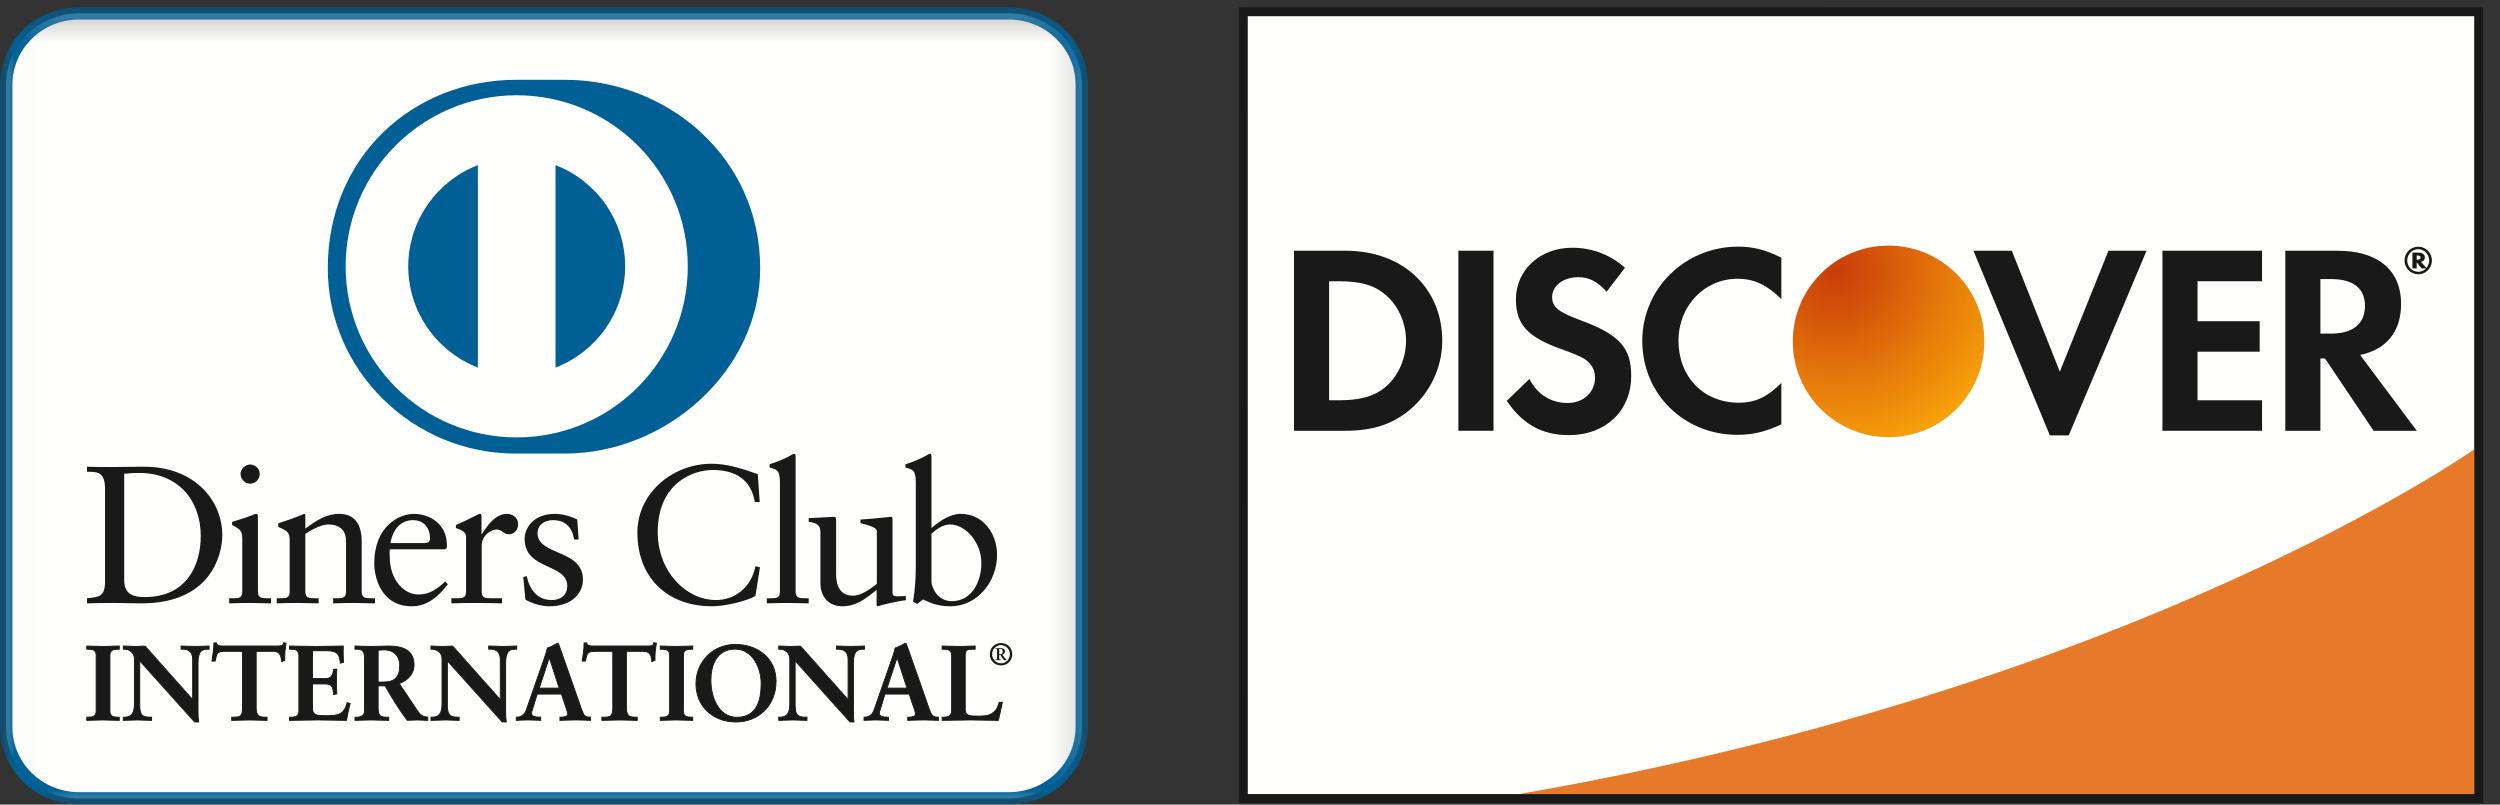
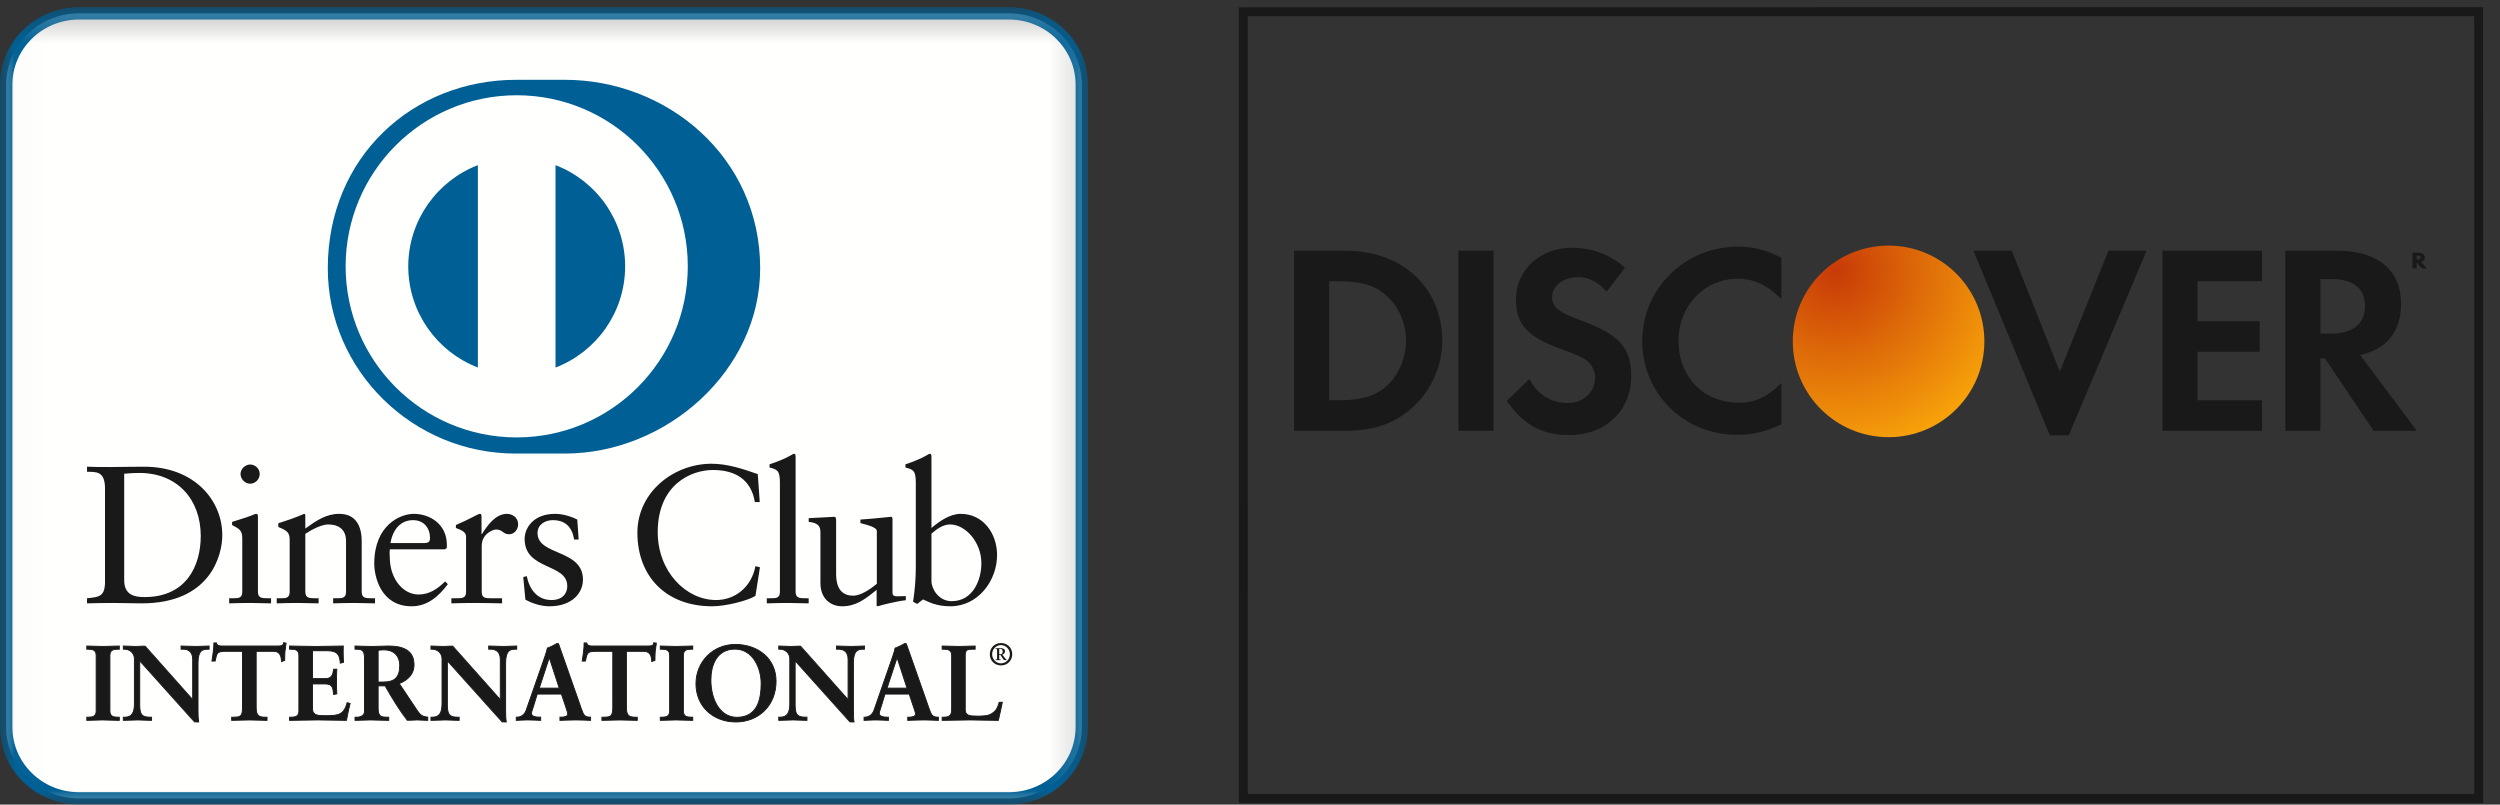
<svg xmlns="http://www.w3.org/2000/svg" xmlns:xlink="http://www.w3.org/1999/xlink" width="87" height="28" viewBox="0 0 87 28">
  <rect x="0" y="0" width="87" height="28" fill="#333333" stroke="none" />
  <defs>
    <polygon id="diners_discover-a" points=".017 .249 37.861 .249 37.861 28 .017 28" />
    <path id="diners_discover-c" d="M6.914,3.594 C6.914,5.435 5.421,6.927 3.58,6.927 C1.739,6.927 0.247,5.435 0.247,3.594 C0.247,1.753 1.739,0.26 3.58,0.26 C5.421,0.26 6.914,1.753 6.914,3.594" />
    <radialGradient id="diners_discover-f" cx="22.177%" cy="12.995%" r="94.206%" fx="22.177%" fy="12.995%" gradientTransform="scale(1 1) rotate(53.991 .222 .13)">
      <stop offset="0%" stop-color="#C93A07" stop-opacity=".993" />
      <stop offset="100%" stop-color="#F6A00A" />
    </radialGradient>
    <path id="diners_discover-e" d="M6.913,3.595 C6.913,5.436 5.421,6.928 3.58,6.928 C1.738,6.928 0.246,5.436 0.246,3.595 C0.246,1.753 1.738,0.261 3.58,0.261 C5.421,0.261 6.913,1.753 6.913,3.595" />
  </defs>
  <g fill="none" fill-rule="evenodd">
    <mask id="diners_discover-b" fill="#fff">
      <use xlink:href="#diners_discover-a" />
    </mask>
    <path fill="#FFFFFE" d="M37.646,25.305 C37.646,26.675 36.51,27.785 35.109,27.785 L2.752,27.785 C1.351,27.785 0.215,26.675 0.215,25.305 L0.215,2.945 C0.215,1.575 1.351,0.465 2.752,0.465 L35.109,0.465 C36.51,0.465 37.646,1.575 37.646,2.945 L37.646,25.305" mask="url(#diners_discover-b)" />
    <path fill="#006095" d="M2.752,28 C1.236,27.997 0.001,26.797 0,25.305 L0,2.945 C0.001,1.452 1.236,0.252 2.752,0.249 L35.108,0.249 C36.625,0.252 37.86,1.452 37.861,2.945 L37.861,25.305 C37.86,26.797 36.625,27.997 35.108,28 L2.752,28 Z M0.43,2.945 L0.43,25.305 C0.433,26.552 1.466,27.569 2.752,27.569 L35.108,27.569 C36.395,27.569 37.429,26.552 37.431,25.305 L37.431,2.945 C37.429,1.697 36.395,0.68 35.108,0.68 L2.752,0.68 C1.466,0.68 0.433,1.697 0.43,2.945 Z" mask="url(#diners_discover-b)" />
    <path fill="#1A1919" d="M3.654 16.997C3.654 16.384 3.334 16.424 3.028 16.418L3.028 16.241C3.293 16.253 3.566 16.253 3.832 16.253 4.118 16.253 4.506 16.241 5.011 16.241 6.775 16.241 7.736 17.419 7.736 18.625 7.736 19.3 7.341 20.997 4.929 20.997 4.582 20.997 4.261 20.983 3.941 20.983 3.635 20.983 3.334 20.989 3.028 20.997L3.028 20.819C3.436 20.778 3.635 20.765 3.654 20.301L3.654 16.997zM4.322 20.192C4.322 20.717 4.697 20.778 5.031 20.778 6.503 20.778 6.986 19.667 6.986 18.652 6.986 17.378 6.169 16.459 4.854 16.459 4.574 16.459 4.445 16.479 4.322 16.486L4.322 20.192zM7.975 20.819L8.104 20.819C8.295 20.819 8.431 20.819 8.431 20.594L8.431 18.747C8.431 18.448 8.329 18.407 8.077 18.271L8.077 18.162C8.397 18.066 8.779 17.937 8.806 17.917 8.854 17.89 8.894 17.882 8.929 17.882 8.962 17.882 8.976 17.923 8.976 17.978L8.976 20.594C8.976 20.819 9.126 20.819 9.317 20.819L9.433 20.819 9.433 20.997C9.201 20.997 8.962 20.983 8.717 20.983 8.472 20.983 8.227 20.989 7.975 20.997L7.975 20.819zM8.704 16.833C8.526 16.833 8.37 16.67 8.37 16.493 8.37 16.322 8.534 16.165 8.704 16.165 8.881 16.165 9.038 16.309 9.038 16.493 9.038 16.677 8.887 16.833 8.704 16.833zM10.08 18.789C10.08 18.537 10.005 18.469 9.685 18.339L9.685 18.21C9.978 18.115 10.257 18.025 10.584 17.882 10.605 17.882 10.625 17.896 10.625 17.95L10.625 18.393C11.013 18.115 11.347 17.882 11.805 17.882 12.383 17.882 12.587 18.305 12.587 18.836L12.587 20.594C12.587 20.819 12.737 20.819 12.928 20.819L13.051 20.819 13.051 20.997C12.812 20.997 12.574 20.983 12.329 20.983 12.083 20.983 11.838 20.989 11.593 20.997L11.593 20.819 11.715 20.819C11.906 20.819 12.042 20.819 12.042 20.594L12.042 18.83C12.042 18.441 11.805 18.251 11.416 18.251 11.197 18.251 10.85 18.427 10.625 18.578L10.625 20.594C10.625 20.819 10.775 20.819 10.966 20.819L11.088 20.819 11.088 20.997C10.85 20.997 10.611 20.983 10.366 20.983 10.121 20.983 9.875 20.989 9.63 20.997L9.63 20.819 9.753 20.819C9.944 20.819 10.08 20.819 10.08 20.594L10.08 18.789M13.569 19.116C13.555 19.177 13.555 19.279 13.569 19.511 13.609 20.158 14.025 20.689 14.57 20.689 14.945 20.689 15.239 20.485 15.49 20.233L15.585 20.329C15.272 20.744 14.883 21.099 14.325 21.099 13.242 21.099 13.024 20.049 13.024 19.613 13.024 18.278 13.923 17.882 14.399 17.882 14.952 17.882 15.545 18.23 15.551 18.952 15.551 18.994 15.551 19.034 15.545 19.075L15.483 19.116 13.569 19.116zM14.775 18.898C14.945 18.898 14.965 18.809 14.965 18.727 14.965 18.38 14.754 18.101 14.373 18.101 13.957 18.101 13.671 18.407 13.589 18.898L14.775 18.898zM15.708 20.819L15.892 20.819C16.083 20.819 16.219 20.819 16.219 20.594L16.219 18.679C16.219 18.469 15.967 18.427 15.865 18.373L15.865 18.271C16.362 18.059 16.635 17.882 16.697 17.882 16.737 17.882 16.757 17.903 16.757 17.971L16.757 18.585 16.772 18.585C16.941 18.319 17.228 17.882 17.643 17.882 17.814 17.882 18.031 17.998 18.031 18.243 18.031 18.427 17.903 18.592 17.712 18.592 17.5 18.592 17.5 18.427 17.261 18.427 17.146 18.427 16.764 18.585 16.764 18.994L16.764 20.594C16.764 20.819 16.9 20.819 17.091 20.819L17.472 20.819 17.472 20.997C17.098 20.989 16.813 20.983 16.519 20.983 16.24 20.983 15.953 20.989 15.708 20.997L15.708 20.819M18.331 20.049C18.42 20.499 18.692 20.881 19.19 20.881 19.592 20.881 19.741 20.635 19.741 20.397 19.741 19.592 18.257 19.852 18.257 18.755 18.257 18.373 18.563 17.882 19.313 17.882 19.531 17.882 19.823 17.944 20.089 18.081L20.137 18.775 19.98 18.775C19.912 18.346 19.674 18.101 19.237 18.101 18.965 18.101 18.706 18.257 18.706 18.55 18.706 19.348 20.287 19.102 20.287 20.172 20.287 20.621 19.926 21.099 19.115 21.099 18.842 21.099 18.522 21.003 18.284 20.867L18.209 20.083 18.331 20.049M26.439 17.473L26.269 17.473C26.139 16.677 25.574 16.356 24.811 16.356 24.027 16.356 22.889 16.881 22.889 18.516 22.889 19.893 23.871 20.881 24.92 20.881 25.594 20.881 26.154 20.417 26.29 19.701L26.446 19.742 26.29 20.737C26.004 20.914 25.233 21.099 24.783 21.099 23.189 21.099 22.181 20.07 22.181 18.537 22.181 17.14 23.428 16.138 24.763 16.138 25.315 16.138 25.847 16.316 26.371 16.499L26.439 17.473M26.685 20.819L26.814 20.819C27.005 20.819 27.141 20.819 27.141 20.594L27.141 16.799C27.141 16.356 27.039 16.343 26.78 16.268L26.78 16.159C27.053 16.07 27.339 15.948 27.482 15.866 27.556 15.825 27.611 15.79 27.631 15.79 27.673 15.79 27.687 15.832 27.687 15.887L27.687 20.594C27.687 20.819 27.837 20.819 28.027 20.819L28.142 20.819 28.142 20.997C27.911 20.997 27.673 20.983 27.428 20.983 27.183 20.983 26.937 20.989 26.685 20.997L26.685 20.819M31.059 20.621C31.059 20.744 31.134 20.751 31.25 20.751 31.332 20.751 31.434 20.744 31.523 20.744L31.523 20.888C31.23 20.915 30.671 21.058 30.541 21.099L30.507 21.078 30.507 20.526C30.099 20.86 29.785 21.099 29.301 21.099 28.933 21.099 28.551 20.86 28.551 20.288L28.551 18.544C28.551 18.366 28.524 18.196 28.143 18.162L28.143 18.032C28.389 18.026 28.933 17.985 29.022 17.985 29.097 17.985 29.097 18.032 29.097 18.183L29.097 19.94C29.097 20.145 29.097 20.73 29.69 20.73 29.921 20.73 30.228 20.553 30.514 20.315L30.514 18.482C30.514 18.346 30.187 18.271 29.942 18.203L29.942 18.081C30.555 18.039 30.937 17.985 31.005 17.985 31.059 17.985 31.059 18.032 31.059 18.107L31.059 20.621M32.415 18.373C32.688 18.142 33.056 17.882 33.43 17.882 34.221 17.882 34.698 18.571 34.698 19.314 34.698 20.206 34.043 21.099 33.069 21.099 32.565 21.099 32.299 20.935 32.122 20.86L31.918 21.017 31.775 20.942C31.836 20.54 31.87 20.145 31.87 19.729L31.87 16.799C31.87 16.356 31.768 16.343 31.509 16.268L31.509 16.159C31.782 16.07 32.068 15.948 32.211 15.866 32.286 15.825 32.34 15.79 32.361 15.79 32.401 15.79 32.415 15.832 32.415 15.887L32.415 18.373zM32.415 20.226C32.415 20.485 32.661 20.921 33.117 20.921 33.846 20.921 34.152 20.206 34.152 19.599 34.152 18.864 33.594 18.251 33.063 18.251 32.81 18.251 32.599 18.414 32.415 18.571L32.415 20.226zM3.02 24.958L3.073 24.958C3.206 24.958 3.347 24.94 3.347 24.747L3.347 22.805C3.347 22.611 3.206 22.593 3.073 22.593L3.02 22.593 3.02 22.482C3.165 22.482 3.387 22.497 3.57 22.497 3.755 22.497 3.977 22.482 4.151 22.482L4.151 22.593 4.099 22.593C3.966 22.593 3.825 22.611 3.825 22.805L3.825 24.747C3.825 24.94 3.966 24.958 4.099 24.958L4.151 24.958 4.151 25.069C3.973 25.069 3.751 25.055 3.566 25.055 3.384 25.055 3.165 25.069 3.02 25.069L3.02 24.958" />
    <path fill="#1A1919" d="M4.151 25.085C3.972 25.085 3.75 25.07 3.565 25.07 3.384 25.07 3.166 25.085 3.02 25.085L3.004 25.085 3.004 24.942 3.072 24.942C3.207 24.939 3.329 24.928 3.33 24.747L3.33 22.805C3.329 22.623 3.207 22.611 3.072 22.609L3.004 22.609 3.004 22.465 3.02 22.465C3.166 22.465 3.388 22.48 3.57 22.48 3.754 22.48 3.976 22.465 4.151 22.465L4.168 22.465 4.168 22.609 4.1 22.609C3.965 22.611 3.842 22.623 3.841 22.805L3.841 24.747C3.842 24.928 3.965 24.939 4.1 24.942L4.168 24.942 4.168 25.085 4.151 25.085zM4.135 25.054L4.135 24.975 4.1 24.975C3.967 24.975 3.809 24.951 3.809 24.747L3.809 22.805C3.809 22.6 3.967 22.577 4.1 22.577L4.135 22.577 4.135 22.497C3.964 22.498 3.749 22.513 3.57 22.513 3.393 22.513 3.18 22.499 3.037 22.497L3.037 22.577 3.072 22.577C3.204 22.577 3.362 22.6 3.362 22.805L3.362 24.747C3.362 24.951 3.204 24.975 3.072 24.975L3.037 24.975 3.037 25.054C3.18 25.053 3.39 25.039 3.565 25.039 3.746 25.039 3.96 25.053 4.135 25.054zM6.698 24.339L6.706 24.331 6.706 22.941C6.706 22.637 6.494 22.593 6.383 22.593L6.301 22.593 6.301 22.482C6.476 22.482 6.646 22.497 6.82 22.497 6.972 22.497 7.125 22.482 7.276 22.482L7.276 22.593 7.221 22.593C7.065 22.593 6.891 22.622 6.891 23.064L6.891 24.75C6.891 24.88 6.895 25.01 6.913 25.125L6.772 25.125 4.863 22.997 4.863 24.525C4.863 24.847 4.925 24.958 5.211 24.958L5.274 24.958 5.274 25.069C5.115 25.069 4.955 25.055 4.796 25.055 4.63 25.055 4.459 25.069 4.292 25.069L4.292 24.958 4.344 24.958C4.6 24.958 4.677 24.784 4.677 24.488L4.677 22.926C4.677 22.719 4.506 22.593 4.34 22.593L4.292 22.593 4.292 22.482C4.433 22.482 4.577 22.497 4.718 22.497 4.829 22.497 4.937 22.482 5.048 22.482L6.698 24.339" />
    <path fill="#1A1919" d="M6.913 25.141L6.76 25.136 4.879 23.039 4.879 24.525C4.883 24.847 4.932 24.938 5.211 24.942L5.291 24.942 5.291 25.085 5.274 25.085C5.114 25.085 4.954 25.07 4.796 25.07 4.63 25.07 4.459 25.085 4.291 25.085L4.275 25.085 4.275 24.942 4.344 24.942C4.589 24.941 4.659 24.783 4.661 24.488L4.661 22.926C4.661 22.729 4.499 22.609 4.34 22.609L4.275 22.609 4.275 22.465 4.291 22.465C4.433 22.465 4.578 22.48 4.717 22.48 4.828 22.48 4.935 22.465 5.06 22.471L6.689 24.305 6.689 22.941C6.688 22.647 6.491 22.611 6.383 22.609L6.285 22.609 6.285 22.465 6.301 22.465C6.476 22.465 6.647 22.48 6.82 22.48 6.971 22.48 7.123 22.465 7.276 22.465L7.293 22.465 7.293 22.609 7.221 22.609C7.068 22.613 6.911 22.627 6.907 23.064L6.907 24.75C6.907 24.88 6.911 25.009 6.929 25.122L6.932 25.141 6.913 25.141zM6.772 25.108L6.895 25.108C6.878 24.997 6.875 24.874 6.875 24.75L6.875 23.064C6.875 22.619 7.061 22.577 7.221 22.576L7.26 22.576 7.26 22.497C7.114 22.499 6.968 22.512 6.82 22.512 6.651 22.512 6.485 22.499 6.318 22.497L6.317 22.576 6.383 22.576C6.497 22.577 6.722 22.627 6.722 22.941L6.717 24.343 6.709 24.35 6.697 24.362 5.048 22.497C4.938 22.497 4.831 22.512 4.717 22.512 4.582 22.512 4.442 22.499 4.308 22.497L4.307 22.576 4.34 22.576C4.514 22.577 4.693 22.709 4.693 22.926L4.693 24.488C4.693 24.785 4.611 24.974 4.344 24.975L4.308 24.974 4.308 25.054C4.469 25.053 4.634 25.039 4.796 25.039 4.951 25.039 5.105 25.053 5.258 25.054L5.258 24.975 5.211 24.975C4.919 24.974 4.847 24.847 4.847 24.525L4.847 22.955 6.772 25.108zM6.698 24.339L6.71 24.328 6.698 24.339zM6.689 24.331L6.689 24.33 6.687 24.328 6.689 24.331zM7.832 22.667C7.553 22.667 7.543 22.734 7.487 23.004L7.376 23.004C7.391 22.901 7.409 22.797 7.421 22.689 7.435 22.585 7.443 22.482 7.443 22.374L7.531 22.374C7.561 22.485 7.654 22.482 7.755 22.482L9.667 22.482C9.767 22.482 9.86 22.478 9.868 22.366L9.956 22.382C9.942 22.482 9.927 22.582 9.916 22.682 9.909 22.782 9.909 22.882 9.909 22.982L9.797 23.023C9.789 22.886 9.771 22.667 9.523 22.667L8.915 22.667 8.915 24.639C8.915 24.925 9.045 24.958 9.222 24.958L9.293 24.958 9.293 25.069C9.148 25.069 8.889 25.055 8.689 25.055 8.466 25.055 8.206 25.069 8.062 25.069L8.062 24.958 8.132 24.958C8.337 24.958 8.44 24.94 8.44 24.647L8.44 22.667 7.832 22.667" />
    <path fill="#1A1919" d="M9.293 25.085C9.147 25.085 8.888 25.071 8.689 25.071 8.466 25.071 8.207 25.085 8.062 25.085L8.046 25.085 8.046 24.942 8.132 24.942C8.337 24.937 8.419 24.935 8.423 24.647L8.423 22.683 7.832 22.683 7.832 22.651 8.456 22.651 8.456 24.647C8.456 24.945 8.336 24.975 8.132 24.975L8.077 24.975 8.077 25.053C8.224 25.053 8.474 25.039 8.689 25.039 8.882 25.039 9.129 25.053 9.276 25.053L9.276 24.975 9.222 24.975C9.043 24.975 8.899 24.931 8.899 24.639L8.899 22.651 9.523 22.651C9.771 22.651 9.804 22.863 9.812 23.001L9.892 22.971C9.892 22.874 9.893 22.777 9.899 22.68 9.91 22.584 9.924 22.49 9.938 22.395L9.881 22.385C9.864 22.493 9.76 22.499 9.667 22.498L7.735 22.498C7.648 22.498 7.553 22.494 7.52 22.39L7.458 22.39C7.458 22.493 7.451 22.592 7.437 22.691 7.426 22.793 7.409 22.891 7.395 22.989L7.474 22.989C7.523 22.73 7.555 22.647 7.832 22.651L7.832 22.683C7.557 22.688 7.563 22.734 7.503 23.008L7.5 23.021 7.357 23.021 7.359 23.001C7.375 22.898 7.393 22.794 7.404 22.686 7.419 22.583 7.427 22.481 7.427 22.374L7.427 22.358 7.544 22.358 7.547 22.369C7.572 22.463 7.641 22.464 7.735 22.465L9.667 22.465C9.77 22.464 9.845 22.462 9.851 22.365L9.853 22.348 9.87 22.351 9.975 22.368 9.972 22.384C9.957 22.484 9.943 22.583 9.931 22.683 9.925 22.782 9.925 22.882 9.925 22.982L9.925 22.993 9.914 22.997 9.783 23.045 9.782 23.024C9.771 22.885 9.757 22.683 9.523 22.683L8.931 22.683 8.931 24.639C8.935 24.919 9.046 24.938 9.222 24.942L9.309 24.942 9.309 25.085 9.293 25.085M10.075 24.958L10.127 24.958C10.26 24.958 10.401 24.94 10.401 24.747L10.401 22.805C10.401 22.611 10.26 22.593 10.127 22.593L10.075 22.593 10.075 22.482C10.3 22.482 10.687 22.497 10.997 22.497 11.309 22.497 11.694 22.482 11.946 22.482 11.94 22.641 11.943 22.886 11.954 23.049L11.843 23.079C11.825 22.837 11.78 22.645 11.391 22.645L10.876 22.645 10.876 23.616 11.317 23.616C11.539 23.616 11.587 23.49 11.609 23.29L11.721 23.29C11.713 23.435 11.709 23.579 11.709 23.724 11.709 23.865 11.713 24.006 11.721 24.146L11.609 24.168C11.587 23.946 11.576 23.802 11.32 23.802L10.876 23.802 10.876 24.665C10.876 24.906 11.09 24.906 11.328 24.906 11.773 24.906 11.969 24.877 12.081 24.455L12.184 24.48C12.136 24.677 12.091 24.873 12.058 25.069 11.821 25.069 11.394 25.055 11.061 25.055 10.727 25.055 10.286 25.069 10.075 25.069L10.075 24.958" />
    <path fill="#1A1919" d="M12.058 25.085C11.82 25.085 11.393 25.07 11.061 25.07 10.727 25.07 10.286 25.085 10.074 25.085L10.059 25.085 10.059 24.942 10.127 24.942C10.261 24.94 10.383 24.928 10.385 24.747L10.385 22.805C10.383 22.623 10.261 22.611 10.127 22.609L10.059 22.609 10.059 22.465 10.074 22.465C10.301 22.465 10.687 22.48 10.997 22.48 11.309 22.48 11.694 22.465 11.946 22.465L11.963 22.465 11.962 22.483C11.96 22.538 11.958 22.604 11.958 22.674 11.958 22.802 11.962 22.942 11.97 23.048L11.97 23.061 11.958 23.065 11.827 23.099 11.827 23.08C11.805 22.839 11.773 22.664 11.391 22.661L10.891 22.661 10.891 23.6 11.316 23.6C11.53 23.597 11.568 23.488 11.594 23.288L11.595 23.273 11.737 23.273 11.737 23.29C11.729 23.435 11.725 23.579 11.725 23.724 11.725 23.864 11.729 24.005 11.737 24.145L11.737 24.159 11.723 24.162 11.595 24.188 11.594 24.17C11.568 23.944 11.566 23.82 11.32 23.817L10.891 23.817 10.891 24.665C10.892 24.89 11.086 24.889 11.328 24.89 11.774 24.888 11.953 24.866 12.065 24.45L12.068 24.435 12.084 24.437 12.203 24.469 12.199 24.484C12.151 24.68 12.107 24.876 12.073 25.072L12.071 25.085 12.058 25.085zM12.044 25.053C12.077 24.866 12.119 24.679 12.164 24.492L12.091 24.473C11.98 24.889 11.765 24.925 11.328 24.923 11.094 24.923 10.861 24.923 10.859 24.665L10.859 23.785 11.32 23.785C11.579 23.783 11.605 23.939 11.624 24.15L11.704 24.133C11.697 23.997 11.693 23.859 11.693 23.724 11.693 23.585 11.697 23.446 11.704 23.306L11.624 23.306C11.603 23.499 11.542 23.634 11.316 23.632L10.859 23.632 10.859 22.628 11.391 22.628C11.776 22.625 11.84 22.825 11.857 23.058L11.937 23.036C11.931 22.932 11.926 22.797 11.926 22.674 11.926 22.61 11.928 22.55 11.93 22.497 11.678 22.499 11.302 22.512 10.997 22.512 10.693 22.512 10.318 22.499 10.091 22.497L10.091 22.576 10.127 22.576C10.259 22.577 10.416 22.6 10.417 22.805L10.417 24.747C10.416 24.951 10.259 24.974 10.127 24.975L10.091 24.975 10.091 25.053C10.307 25.053 10.735 25.039 11.061 25.039 11.388 25.039 11.805 25.053 12.044 25.053zM12.685 22.874C12.685 22.604 12.536 22.593 12.421 22.593L12.354 22.593 12.354 22.482C12.473 22.482 12.703 22.497 12.929 22.497 13.151 22.497 13.329 22.482 13.526 22.482 13.992 22.482 14.408 22.607 14.408 23.134 14.408 23.468 14.186 23.671 13.893 23.787L14.527 24.735C14.631 24.892 14.704 24.937 14.886 24.958L14.886 25.069C14.764 25.069 14.645 25.055 14.523 25.055 14.408 25.055 14.289 25.069 14.175 25.069 13.889 24.695 13.644 24.295 13.403 23.868L13.159 23.868 13.159 24.662C13.159 24.947 13.292 24.958 13.462 24.958L13.529 24.958 13.529 25.069C13.317 25.069 13.103 25.055 12.892 25.055 12.714 25.055 12.539 25.069 12.354 25.069L12.354 24.958 12.421 24.958C12.559 24.958 12.685 24.895 12.685 24.758L12.685 22.874zM13.159 23.734L13.34 23.734C13.711 23.734 13.911 23.593 13.911 23.156 13.911 22.826 13.7 22.615 13.369 22.615 13.258 22.615 13.211 22.627 13.159 22.63L13.159 23.734z" />
    <path fill="#1A1919" d="M14.886 25.085C14.762 25.085 14.644 25.07 14.522 25.07 14.409 25.07 14.291 25.085 14.161 25.079 13.877 24.706 13.633 24.308 13.394 23.885L13.175 23.885 13.175 24.661C13.179 24.94 13.291 24.938 13.462 24.942L13.545 24.942 13.545 25.085 13.529 25.085C13.317 25.085 13.101 25.07 12.891 25.07 12.714 25.07 12.54 25.085 12.354 25.085L12.338 25.085 12.338 24.942 12.421 24.942C12.554 24.941 12.667 24.883 12.667 24.758L12.667 22.874C12.665 22.611 12.536 22.613 12.421 22.609L12.338 22.609 12.338 22.465 12.354 22.465C12.474 22.465 12.703 22.48 12.929 22.48 13.15 22.48 13.328 22.465 13.526 22.465 13.993 22.467 14.423 22.595 14.424 23.134 14.424 23.468 14.203 23.677 13.917 23.794L14.54 24.727C14.644 24.88 14.708 24.919 14.889 24.942L14.902 24.944 14.902 25.085 14.886 25.085zM13.159 23.852L13.412 23.852 13.417 23.86C13.658 24.286 13.902 24.687 14.175 25.054 14.287 25.054 14.407 25.039 14.522 25.039 14.641 25.039 14.755 25.052 14.87 25.053L14.87 24.972C14.696 24.951 14.615 24.898 14.513 24.745L13.868 23.78 13.886 23.772C14.177 23.658 14.392 23.46 14.392 23.134 14.392 22.619 13.992 22.5 13.526 22.497 13.331 22.497 13.152 22.513 12.929 22.513 12.711 22.513 12.491 22.499 12.37 22.497L12.37 22.576 12.421 22.576C12.536 22.577 12.7 22.596 12.7 22.874L12.7 24.758C12.7 24.907 12.56 24.975 12.421 24.975L12.37 24.975 12.37 25.053C12.548 25.053 12.717 25.039 12.891 25.039 13.099 25.039 13.308 25.053 13.513 25.053L13.513 24.975 13.462 24.975C13.293 24.975 13.142 24.954 13.142 24.661L13.142 23.852 13.159 23.852zM13.159 23.75L13.142 23.75 13.142 22.615 13.157 22.614C13.207 22.61 13.257 22.6 13.369 22.6 13.707 22.6 13.927 22.819 13.927 23.157 13.926 23.6 13.714 23.75 13.34 23.75L13.159 23.75zM13.34 23.719C13.707 23.715 13.892 23.588 13.896 23.157 13.893 22.833 13.692 22.632 13.369 22.631 13.269 22.631 13.222 22.64 13.175 22.645L13.175 23.719 13.34 23.719zM17.403 24.339L17.41 24.331 17.41 22.941C17.41 22.637 17.199 22.593 17.088 22.593L17.007 22.593 17.007 22.482C17.181 22.482 17.351 22.497 17.526 22.497 17.678 22.497 17.829 22.482 17.982 22.482L17.982 22.593 17.926 22.593C17.77 22.593 17.596 22.622 17.596 23.064L17.596 24.75C17.596 24.88 17.6 25.01 17.618 25.125L17.478 25.125 15.569 22.997 15.569 24.525C15.569 24.847 15.631 24.958 15.917 24.958L15.98 24.958 15.98 25.069C15.821 25.069 15.661 25.055 15.502 25.055 15.334 25.055 15.164 25.069 14.997 25.069L14.997 24.958 15.049 24.958C15.305 24.958 15.383 24.784 15.383 24.488L15.383 22.926C15.383 22.719 15.212 22.593 15.045 22.593L14.997 22.593 14.997 22.482C15.137 22.482 15.283 22.497 15.424 22.497 15.534 22.497 15.642 22.482 15.753 22.482L17.403 24.339" />
    <path fill="#1A1919" d="M17.618 25.141L17.466 25.136 15.584 23.039 15.584 24.524C15.588 24.847 15.637 24.938 15.917 24.942L15.995 24.942 15.995 25.085 15.979 25.085C15.819 25.085 15.66 25.07 15.501 25.07 15.335 25.07 15.164 25.085 14.997 25.085L14.981 25.085 14.981 24.942 15.049 24.942C15.293 24.941 15.364 24.783 15.366 24.487L15.366 22.926C15.366 22.728 15.204 22.609 15.045 22.609L14.981 22.609 14.981 22.465 14.997 22.465C15.139 22.465 15.284 22.48 15.424 22.48 15.533 22.48 15.64 22.465 15.764 22.47L17.394 24.305 17.394 22.941C17.393 22.647 17.196 22.611 17.088 22.609L16.99 22.609 16.99 22.465 17.006 22.465C17.181 22.465 17.352 22.48 17.526 22.48 17.677 22.48 17.828 22.465 17.981 22.465L17.998 22.465 17.998 22.609 17.926 22.609C17.773 22.613 17.616 22.627 17.612 23.064L17.612 24.75C17.612 24.88 17.615 25.009 17.634 25.123L17.636 25.141 17.618 25.141zM17.478 25.108L17.599 25.108C17.583 24.997 17.58 24.874 17.58 24.75L17.58 23.064C17.58 22.619 17.767 22.577 17.926 22.576L17.965 22.576 17.965 22.497C17.819 22.499 17.673 22.512 17.526 22.512 17.355 22.512 17.19 22.499 17.023 22.497L17.023 22.576 17.088 22.576C17.202 22.577 17.427 22.627 17.427 22.941L17.421 24.343 17.415 24.35 17.403 24.363 15.753 22.497C15.643 22.497 15.536 22.512 15.424 22.512 15.286 22.512 15.148 22.499 15.013 22.497L15.013 22.576 15.045 22.576C15.22 22.577 15.398 22.709 15.398 22.926L15.398 24.487C15.398 24.785 15.315 24.974 15.049 24.975L15.013 24.975 15.013 25.053C15.173 25.053 15.338 25.039 15.501 25.039 15.656 25.039 15.81 25.053 15.964 25.053L15.964 24.975 15.917 24.975C15.625 24.975 15.552 24.847 15.551 24.524L15.551 22.956 17.478 25.108zM17.403 24.339L17.415 24.328 17.403 24.339zM17.394 24.331L17.394 24.33 17.391 24.328 17.394 24.331zM18.578 24.539C18.541 24.665 18.496 24.762 18.496 24.828 18.496 24.94 18.652 24.958 18.774 24.958L18.815 24.958 18.815 25.069C18.667 25.061 18.515 25.055 18.366 25.055 18.233 25.055 18.1 25.061 17.966 25.069L17.966 24.958 17.989 24.958C18.133 24.958 18.256 24.873 18.311 24.717L18.904 23.016C18.952 22.878 19.019 22.693 19.042 22.556 19.16 22.515 19.309 22.441 19.379 22.396L19.408 22.389 19.435 22.4C19.445 22.429 19.456 22.463 19.468 22.493L20.15 24.432C20.195 24.561 20.239 24.699 20.286 24.81 20.331 24.914 20.409 24.958 20.532 24.958L20.554 24.958 20.554 25.069C20.387 25.061 20.22 25.055 20.043 25.055 19.861 25.055 19.675 25.061 19.486 25.069L19.486 24.958 19.527 24.958C19.612 24.958 19.757 24.943 19.757 24.851 19.757 24.803 19.724 24.703 19.683 24.583L19.538 24.153 18.697 24.153 18.578 24.539zM19.119 22.897L19.112 22.897 18.767 23.946 19.46 23.946 19.119 22.897z" />
    <path fill="#1A1919" d="M20.553 25.085C20.387 25.078 20.219 25.07 20.043 25.07 19.861 25.07 19.676 25.078 19.487 25.085L19.47 25.086 19.47 24.941 19.527 24.941C19.613 24.941 19.74 24.922 19.741 24.851 19.741 24.808 19.708 24.707 19.667 24.589L19.526 24.169 18.708 24.169 18.593 24.544C18.556 24.67 18.511 24.768 18.511 24.829 18.513 24.919 18.651 24.941 18.774 24.941L18.831 24.941 18.831 25.086 18.814 25.085C18.666 25.078 18.515 25.07 18.367 25.07 18.234 25.07 18.1 25.078 17.967 25.085L17.95 25.086 17.95 24.941 17.988 24.941C18.126 24.941 18.241 24.862 18.295 24.712L18.889 23.01C18.937 22.873 19.004 22.688 19.036 22.54 19.152 22.501 19.301 22.426 19.373 22.381L19.408 22.373 19.449 22.394C19.46 22.425 19.471 22.458 19.483 22.487L20.165 24.427C20.209 24.556 20.253 24.693 20.302 24.803 20.345 24.902 20.413 24.941 20.532 24.941L20.569 24.941 20.569 25.086 20.553 25.085zM19.502 25.053C19.686 25.046 19.866 25.039 20.043 25.039 20.215 25.039 20.376 25.046 20.538 25.053L20.538 24.975 20.532 24.975C20.405 24.975 20.317 24.925 20.272 24.816 20.224 24.704 20.179 24.567 20.135 24.437L19.452 22.498C19.441 22.468 19.431 22.435 19.421 22.409L19.415 22.405 19.408 22.405 19.387 22.41C19.315 22.456 19.167 22.529 19.057 22.558 19.034 22.699 18.967 22.884 18.919 23.021L18.326 24.722C18.269 24.883 18.139 24.975 17.988 24.975L17.982 24.975 17.982 25.053C18.109 25.046 18.238 25.039 18.367 25.039 18.51 25.039 18.656 25.046 18.798 25.053L18.798 24.975 18.774 24.975C18.653 24.973 18.484 24.96 18.48 24.829 18.48 24.755 18.526 24.66 18.562 24.535L18.578 24.539 18.562 24.534 18.684 24.138 19.549 24.138 19.697 24.579C19.739 24.698 19.773 24.796 19.773 24.851 19.767 24.964 19.611 24.973 19.527 24.975L19.502 24.975 19.502 25.053zM18.745 23.962L19.099 22.88 19.119 22.88 19.119 22.897 19.115 22.898 19.119 22.897 19.119 22.88 19.13 22.88 19.483 23.962 18.745 23.962zM18.789 23.93L19.438 23.93 19.115 22.937 18.789 23.93zM19.103 22.902L19.112 22.899 19.103 22.902zM20.717 22.667C20.439 22.667 20.428 22.734 20.372 23.004L20.261 23.004C20.275 22.901 20.294 22.797 20.306 22.689 20.32 22.585 20.327 22.482 20.327 22.374L20.417 22.374C20.446 22.485 20.539 22.482 20.639 22.482L22.552 22.482C22.652 22.482 22.745 22.478 22.752 22.366L22.841 22.382C22.827 22.482 22.812 22.582 22.801 22.682 22.792 22.782 22.792 22.882 22.792 22.982L22.681 23.023C22.675 22.886 22.656 22.667 22.407 22.667L21.799 22.667 21.799 24.639C21.799 24.925 21.929 24.958 22.107 24.958L22.178 24.958 22.178 25.069C22.033 25.069 21.774 25.055 21.573 25.055 21.351 25.055 21.091 25.069 20.947 25.069L20.947 24.958 21.017 24.958C21.221 24.958 21.325 24.94 21.325 24.647L21.325 22.667 20.717 22.667" />
    <path fill="#1A1919" d="M22.178 25.085C22.032 25.085 21.773 25.071 21.573 25.071 21.352 25.071 21.092 25.085 20.947 25.085L20.93 25.085 20.93 24.942 21.017 24.942C21.222 24.937 21.304 24.935 21.309 24.647L21.308 22.683 20.717 22.683 20.717 22.651 21.341 22.651 21.341 24.647C21.341 24.945 21.221 24.974 21.017 24.975L20.963 24.975 20.963 25.054C21.109 25.053 21.358 25.039 21.573 25.039 21.767 25.039 22.015 25.053 22.161 25.054L22.161 24.975 22.107 24.975C21.928 24.974 21.784 24.931 21.784 24.639L21.784 22.651 22.407 22.651C22.657 22.651 22.689 22.863 22.696 23.001L22.777 22.971C22.777 22.874 22.777 22.777 22.785 22.68 22.795 22.585 22.809 22.49 22.822 22.395L22.766 22.385C22.749 22.493 22.645 22.499 22.552 22.498L20.62 22.498C20.533 22.499 20.438 22.494 20.404 22.39L20.344 22.39C20.343 22.493 20.336 22.592 20.321 22.691 20.311 22.793 20.293 22.891 20.279 22.989L20.359 22.989C20.407 22.73 20.439 22.646 20.717 22.651L20.717 22.683C20.442 22.688 20.448 22.734 20.388 23.008L20.385 23.021 20.242 23.021 20.244 23.002C20.26 22.898 20.278 22.794 20.289 22.687 20.304 22.583 20.311 22.481 20.311 22.374L20.311 22.358 20.429 22.358 20.432 22.369C20.458 22.463 20.525 22.464 20.62 22.465L22.552 22.465C22.655 22.464 22.73 22.462 22.736 22.366L22.737 22.348 22.754 22.351 22.859 22.368 22.857 22.384C22.842 22.484 22.827 22.583 22.816 22.683 22.809 22.782 22.809 22.882 22.809 22.982L22.809 22.993 22.798 22.997 22.667 23.045 22.666 23.024C22.657 22.885 22.642 22.683 22.407 22.683L21.815 22.683 21.815 24.639C21.819 24.919 21.93 24.938 22.107 24.942L22.193 24.942 22.193 25.085 22.178 25.085M22.978 24.958L23.03 24.958C23.163 24.958 23.304 24.94 23.304 24.747L23.304 22.805C23.304 22.611 23.163 22.593 23.03 22.593L22.978 22.593 22.978 22.482C23.123 22.482 23.345 22.497 23.526 22.497 23.712 22.497 23.934 22.482 24.109 22.482L24.109 22.593 24.057 22.593C23.923 22.593 23.782 22.611 23.782 22.805L23.782 24.747C23.782 24.94 23.923 24.958 24.057 24.958L24.109 24.958 24.109 25.069C23.931 25.069 23.708 25.055 23.523 25.055 23.341 25.055 23.123 25.069 22.978 25.069L22.978 24.958" />
    <path fill="#1A1919" d="M24.109 25.085C23.93 25.085 23.708 25.07 23.523 25.07 23.341 25.07 23.123 25.085 22.978 25.085L22.962 25.085 22.962 24.942 23.03 24.942C23.163 24.94 23.287 24.928 23.287 24.747L23.287 22.805C23.287 22.623 23.163 22.611 23.03 22.609L22.962 22.609 22.962 22.465 22.978 22.465C23.123 22.465 23.346 22.48 23.526 22.48 23.711 22.48 23.933 22.465 24.109 22.465L24.124 22.465 24.124 22.609 24.057 22.609C23.921 22.611 23.799 22.623 23.798 22.805L23.798 24.747C23.799 24.928 23.921 24.94 24.057 24.942L24.124 24.942 24.124 25.085 24.109 25.085zM24.092 25.053L24.092 24.975 24.057 24.975C23.924 24.975 23.767 24.951 23.767 24.747L23.767 22.805C23.767 22.6 23.924 22.577 24.057 22.576L24.092 22.576 24.092 22.497C23.921 22.499 23.707 22.512 23.526 22.512 23.35 22.512 23.138 22.499 22.994 22.497L22.994 22.576 23.03 22.576C23.162 22.577 23.32 22.6 23.32 22.805L23.32 24.747C23.32 24.951 23.162 24.975 23.03 24.975L22.994 24.975 22.994 25.053C23.137 25.052 23.347 25.039 23.523 25.039 23.703 25.039 23.917 25.053 24.092 25.053zM25.587 22.426C26.378 22.426 27.007 22.916 27.007 23.705 27.007 24.558 26.396 25.125 25.607 25.125 24.82 25.125 24.22 24.591 24.22 23.794 24.22 23.023 24.817 22.426 25.587 22.426M25.643 24.962C26.363 24.962 26.488 24.328 26.488 23.787 26.488 23.245 26.196 22.589 25.58 22.589 24.932 22.589 24.739 23.167 24.739 23.664 24.739 24.328 25.043 24.962 25.643 24.962" />
    <path fill="#1A1919" d="M24.203 23.794C24.205 23.014 24.808 22.411 25.587 22.41L25.587 22.442C24.825 22.442 24.235 23.031 24.235 23.794 24.236 24.582 24.828 25.108 25.607 25.108 26.388 25.108 26.991 24.549 26.992 23.705 26.991 22.925 26.371 22.443 25.587 22.442L25.587 22.41C26.383 22.411 27.022 22.905 27.023 23.705 27.023 24.567 26.403 25.139 25.607 25.141 24.813 25.139 24.205 24.6 24.203 23.794M24.722 23.664C24.723 23.165 24.918 22.573 25.58 22.573 26.21 22.574 26.503 23.242 26.505 23.787 26.503 24.328 26.376 24.977 25.643 24.977L25.643 24.946C26.348 24.945 26.471 24.328 26.472 23.787 26.472 23.25 26.183 22.606 25.58 22.605 24.944 22.606 24.756 23.17 24.755 23.664 24.755 24.324 25.056 24.945 25.643 24.946L25.643 24.977C25.028 24.977 24.723 24.331 24.722 23.664M29.506 24.339L29.514 24.331 29.514 22.941C29.514 22.637 29.302 22.593 29.191 22.593L29.11 22.593 29.11 22.482C29.283 22.482 29.454 22.497 29.628 22.497 29.781 22.497 29.933 22.482 30.085 22.482L30.085 22.593 30.029 22.593C29.873 22.593 29.699 22.622 29.699 23.064L29.699 24.75C29.699 24.88 29.702 25.01 29.721 25.125L29.58 25.125 27.671 22.997 27.671 24.525C27.671 24.847 27.734 24.958 28.019 24.958L28.082 24.958 28.082 25.069C27.923 25.069 27.764 25.055 27.604 25.055 27.437 25.055 27.267 25.069 27.1 25.069L27.1 24.958 27.152 24.958C27.408 24.958 27.485 24.784 27.485 24.488L27.485 22.926C27.485 22.719 27.315 22.593 27.148 22.593L27.1 22.593 27.1 22.482C27.241 22.482 27.385 22.497 27.526 22.497 27.637 22.497 27.744 22.482 27.856 22.482L29.506 24.339" />
    <path fill="#1A1919" d="M29.721 25.141L29.568 25.136 27.687 23.039 27.687 24.525C27.691 24.847 27.74 24.938 28.018 24.941L28.098 24.941 28.098 25.085 28.083 25.085C27.922 25.085 27.763 25.07 27.604 25.07 27.438 25.07 27.267 25.085 27.099 25.085L27.084 25.085 27.084 24.941 27.152 24.941C27.396 24.941 27.466 24.783 27.469 24.488L27.469 22.926C27.469 22.728 27.307 22.609 27.148 22.609L27.084 22.609 27.084 22.465 27.099 22.465C27.241 22.465 27.386 22.48 27.526 22.48 27.636 22.48 27.743 22.465 27.868 22.471L29.497 24.305 29.497 22.941C29.496 22.647 29.299 22.611 29.191 22.609L29.093 22.609 29.093 22.465 29.11 22.465C29.284 22.465 29.455 22.48 29.628 22.48 29.779 22.48 29.931 22.465 30.085 22.465L30.1 22.465 30.1 22.609 30.029 22.609C29.876 22.613 29.718 22.627 29.715 23.064L29.715 24.75C29.715 24.88 29.718 25.009 29.736 25.123L29.739 25.141 29.721 25.141zM29.58 25.108L29.702 25.108C29.686 24.997 29.683 24.874 29.683 24.75L29.683 23.064C29.683 22.618 29.87 22.577 30.029 22.576L30.069 22.576 30.069 22.497C29.922 22.499 29.776 22.512 29.628 22.512 29.459 22.512 29.293 22.499 29.125 22.497L29.125 22.576 29.191 22.576C29.305 22.577 29.529 22.628 29.529 22.941L29.525 24.343 29.518 24.35 29.506 24.363 27.856 22.497C27.746 22.497 27.638 22.512 27.526 22.512 27.389 22.512 27.25 22.499 27.115 22.497L27.115 22.576 27.148 22.576C27.322 22.577 27.501 22.709 27.501 22.926L27.501 24.488C27.501 24.785 27.418 24.974 27.152 24.975L27.115 24.975 27.115 25.053C27.276 25.053 27.441 25.039 27.604 25.039 27.759 25.039 27.913 25.053 28.066 25.053L28.066 24.975 28.018 24.975C27.727 24.975 27.654 24.847 27.654 24.525L27.654 22.955 29.58 25.108zM29.506 24.339L29.518 24.328 29.506 24.339zM29.497 24.331L29.497 24.33 29.494 24.328 29.497 24.331zM30.68 24.539C30.644 24.665 30.599 24.762 30.599 24.828 30.599 24.94 30.755 24.958 30.877 24.958L30.918 24.958 30.918 25.069C30.77 25.061 30.618 25.055 30.469 25.055 30.336 25.055 30.202 25.061 30.069 25.069L30.069 24.958 30.091 24.958C30.236 24.958 30.359 24.873 30.413 24.717L31.007 23.016C31.055 22.878 31.122 22.693 31.144 22.556 31.263 22.515 31.411 22.441 31.482 22.396L31.511 22.389 31.537 22.4C31.548 22.429 31.559 22.463 31.571 22.493L32.253 24.432C32.297 24.561 32.341 24.699 32.39 24.81 32.434 24.914 32.512 24.958 32.635 24.958L32.657 24.958 32.657 25.069C32.49 25.061 32.323 25.055 32.145 25.055 31.964 25.055 31.778 25.061 31.589 25.069L31.589 24.958 31.63 24.958C31.715 24.958 31.86 24.943 31.86 24.851 31.86 24.803 31.827 24.703 31.785 24.583L31.641 24.153 30.799 24.153 30.68 24.539zM31.222 22.897L31.215 22.897 30.869 23.946 31.564 23.946 31.222 22.897z" />
    <path fill="#1A1919" d="M32.655 25.085C32.488 25.079 32.322 25.07 32.145 25.07 31.964 25.07 31.779 25.079 31.589 25.085L31.573 25.086 31.573 24.942 31.63 24.942C31.716 24.942 31.843 24.922 31.844 24.851 31.845 24.808 31.811 24.707 31.769 24.589L31.629 24.169 30.81 24.169 30.696 24.544C30.659 24.671 30.615 24.768 30.615 24.828 30.615 24.919 30.754 24.942 30.877 24.942L30.933 24.942 30.933 25.086 30.917 25.085C30.769 25.079 30.617 25.07 30.469 25.07 30.336 25.07 30.203 25.079 30.069 25.085L30.053 25.086 30.053 24.942 30.091 24.942C30.229 24.941 30.345 24.862 30.399 24.712L30.992 23.01C31.039 22.873 31.106 22.688 31.139 22.541 31.255 22.5 31.404 22.426 31.476 22.381L31.511 22.373 31.552 22.395C31.563 22.424 31.574 22.458 31.586 22.487L32.268 24.427C32.312 24.556 32.357 24.693 32.405 24.804 32.448 24.902 32.515 24.941 32.634 24.942L32.672 24.942 32.672 25.086 32.655 25.085zM31.605 25.053C31.788 25.046 31.968 25.039 32.145 25.039 32.317 25.039 32.479 25.046 32.641 25.053L32.64 24.975 32.634 24.975C32.508 24.975 32.421 24.925 32.375 24.816 32.326 24.704 32.282 24.567 32.237 24.437L31.555 22.498C31.544 22.468 31.532 22.435 31.524 22.409L31.519 22.405 31.511 22.405 31.49 22.41C31.418 22.455 31.269 22.53 31.16 22.558 31.137 22.699 31.07 22.883 31.022 23.021L30.428 24.722C30.372 24.883 30.242 24.975 30.091 24.975L30.085 24.975 30.085 25.053C30.213 25.046 30.34 25.039 30.469 25.039 30.613 25.039 30.759 25.046 30.902 25.053L30.902 24.975 30.877 24.975C30.756 24.973 30.587 24.96 30.583 24.828 30.583 24.755 30.629 24.661 30.665 24.535L30.68 24.539 30.665 24.534 30.787 24.138 31.651 24.138 31.8 24.579C31.841 24.698 31.875 24.796 31.875 24.851 31.87 24.964 31.714 24.973 31.63 24.975L31.605 24.975 31.605 25.053zM30.847 23.962L31.203 22.88 31.222 22.88 31.222 22.897 31.218 22.898 31.222 22.897 31.222 22.88 31.233 22.88 31.584 23.962 30.847 23.962zM30.892 23.93L31.541 23.93 31.218 22.937 30.892 23.93zM31.207 22.902L31.214 22.899 31.207 22.902zM33.591 24.706C33.591 24.855 33.694 24.899 33.813 24.914 33.965 24.925 34.132 24.925 34.303 24.906 34.458 24.888 34.592 24.799 34.658 24.706 34.717 24.625 34.751 24.521 34.773 24.439L34.881 24.439C34.84 24.651 34.788 24.859 34.743 25.069 34.418 25.069 34.091 25.055 33.765 25.055 33.438 25.055 33.112 25.069 32.786 25.069L32.786 24.958 32.837 24.958C32.971 24.958 33.117 24.94 33.117 24.71L33.117 22.805C33.117 22.611 32.971 22.593 32.837 22.593L32.786 22.593 32.786 22.482C32.982 22.482 33.175 22.497 33.372 22.497 33.561 22.497 33.746 22.482 33.936 22.482L33.936 22.593 33.843 22.593C33.702 22.593 33.591 22.597 33.591 22.793L33.591 24.706" />
    <path fill="#1A1919" d="M34.744 25.085C34.417 25.085 34.09 25.07 33.765 25.07 33.439 25.07 33.113 25.085 32.785 25.085L32.77 25.085 32.77 24.942 32.837 24.942C32.971 24.939 33.099 24.929 33.101 24.71L33.101 22.804C33.099 22.623 32.972 22.611 32.837 22.609L32.77 22.609 32.77 22.465 32.785 22.465C32.983 22.465 33.176 22.48 33.371 22.48 33.56 22.48 33.745 22.465 33.936 22.465L33.951 22.465 33.951 22.609 33.843 22.609C33.699 22.613 33.609 22.606 33.606 22.793L33.606 24.706C33.607 24.844 33.698 24.882 33.814 24.898 33.879 24.903 33.948 24.905 34.019 24.905 34.11 24.905 34.204 24.901 34.3 24.891 34.451 24.873 34.581 24.785 34.645 24.697 34.702 24.618 34.735 24.516 34.757 24.435L34.76 24.423 34.9 24.423 34.897 24.443C34.855 24.655 34.804 24.861 34.759 25.073L34.756 25.085 34.744 25.085zM34.73 25.053C34.773 24.852 34.821 24.655 34.861 24.455L34.785 24.455C34.762 24.536 34.729 24.635 34.671 24.716 34.602 24.812 34.465 24.903 34.304 24.923 34.207 24.932 34.11 24.937 34.019 24.937 33.948 24.937 33.878 24.934 33.811 24.929 33.69 24.916 33.574 24.865 33.574 24.706L33.574 22.793C33.574 22.587 33.704 22.576 33.843 22.576L33.919 22.576 33.919 22.497C33.736 22.499 33.556 22.513 33.371 22.513 33.18 22.513 32.992 22.499 32.802 22.497L32.802 22.576 32.837 22.576C32.97 22.576 33.132 22.6 33.132 22.804L33.132 24.71C33.132 24.95 32.97 24.975 32.837 24.975L32.802 24.975 32.802 25.053C33.123 25.053 33.443 25.039 33.765 25.039 34.087 25.039 34.409 25.053 34.73 25.053zM34.835 22.377C35.059 22.377 35.226 22.548 35.226 22.768 35.226 22.987 35.059 23.157 34.835 23.157 34.612 23.157 34.445 22.987 34.445 22.768 34.445 22.548 34.612 22.377 34.835 22.377zM34.835 23.084C35.011 23.084 35.144 22.936 35.144 22.768 35.144 22.6 35.012 22.449 34.835 22.449 34.66 22.449 34.526 22.6 34.526 22.768 34.526 22.936 34.66 23.084 34.835 23.084zM34.641 22.973L34.641 22.955C34.689 22.948 34.698 22.949 34.698 22.92L34.698 22.631C34.698 22.59 34.694 22.576 34.643 22.578L34.643 22.558 34.843 22.558C34.911 22.558 34.975 22.591 34.975 22.662 34.975 22.72 34.936 22.763 34.882 22.78L34.947 22.869C34.976 22.91 35.011 22.948 35.033 22.961L35.033 22.973 34.957 22.973C34.92 22.973 34.888 22.897 34.816 22.794L34.773 22.794 34.773 22.924C34.773 22.949 34.782 22.948 34.83 22.955L34.83 22.973 34.641 22.973zM34.773 22.768L34.819 22.768C34.869 22.768 34.893 22.73 34.893 22.668 34.893 22.606 34.857 22.584 34.817 22.584L34.773 22.584 34.773 22.768z" />
    <path fill="#FFFFFE" d="M11.679,9.393 C11.679,5.925 14.49,3.114 17.958,3.114 C21.426,3.114 24.237,5.925 24.237,9.393 C24.237,12.861 21.426,15.672 17.958,15.672 C14.49,15.672 11.679,12.861 11.679,9.393" />
    <path fill="#006095" d="M21.755,9.269 C21.753,7.661 20.748,6.29 19.332,5.747 L19.332,12.791 C20.748,12.247 21.753,10.878 21.755,9.269 Z M16.63,12.79 L16.63,5.747 C15.215,6.292 14.211,7.662 14.207,9.269 C14.211,10.876 15.215,12.246 16.63,12.79 Z M17.981,3.315 C14.693,3.316 12.029,5.981 12.028,9.269 C12.029,12.557 14.693,15.221 17.981,15.222 C21.27,15.221 23.934,12.557 23.935,9.269 C23.934,5.981 21.27,3.316 17.981,3.315 Z M17.967,15.784 C14.369,15.801 11.407,12.886 11.407,9.337 C11.407,5.459 14.369,2.776 17.967,2.777 L19.653,2.777 C23.209,2.776 26.454,5.458 26.454,9.337 C26.454,12.885 23.209,15.784 19.653,15.784 L17.967,15.784 Z" />
    <g transform="translate(43)">
-       <polyline fill="#FFFFFE" points=".191 .409 43.186 .407 43.186 27.789 .197 27.791 .191 .409" />
-       <path fill="#E7792B" d="M43.106,15.636 C43.106,15.636 31.357,23.926 9.84,27.636 L43.106,27.636 L43.106,15.636" />
      <path fill="#1A1919" d="M43.102,0.563 C43.102,0.871 43.102,27.325 43.102,27.633 C42.791,27.633 0.734,27.633 0.423,27.633 C0.423,27.326 0.422,0.873 0.422,0.564 C0.733,0.564 42.788,0.563 43.102,0.563 Z M43.258,0.249 L0.111,0.254 L0.111,27.948 L43.414,27.948 L43.412,0.249 L43.258,0.249 Z" />
      <path fill="#1A1919" d="M5.254,13.432 C4.87,13.779 4.371,13.93 3.581,13.93 L3.253,13.93 L3.253,9.787 L3.581,9.787 C4.371,9.787 4.85,9.928 5.254,10.293 C5.676,10.67 5.93,11.253 5.93,11.853 C5.93,12.455 5.676,13.056 5.254,13.432 Z M3.826,8.725 L2.031,8.725 L2.031,14.991 L3.816,14.991 C4.765,14.991 5.45,14.767 6.052,14.268 C6.767,13.676 7.19,12.784 7.19,11.862 C7.19,10.013 5.808,8.725 3.826,8.725 Z" />
      <polygon fill="#1A1919" points="7.752 14.991 8.974 14.991 8.974 8.725 7.752 8.725" />
      <path fill="#1A1919" d="M11.963 11.13C11.23 10.858 11.014 10.679 11.014 10.341 11.014 9.946 11.398 9.646 11.925 9.646 12.291 9.646 12.592 9.796 12.91 10.153L13.55 9.316C13.024 8.856 12.396 8.621 11.709 8.621 10.6 8.621 9.754 9.391 9.754 10.417 9.754 11.28 10.148 11.722 11.296 12.135 11.774 12.304 12.018 12.416 12.141 12.492 12.385 12.652 12.507 12.877 12.507 13.14 12.507 13.648 12.104 14.024 11.558 14.024 10.975 14.024 10.506 13.733 10.224 13.188L9.435 13.949C9.998 14.776 10.674 15.142 11.604 15.142 12.874 15.142 13.766 14.297 13.766 13.084 13.766 12.089 13.353 11.638 11.963 11.13M14.151 11.862C14.151 13.704 15.597 15.132 17.459 15.132 17.985 15.132 18.435 15.029 18.991 14.767L18.991 13.328C18.502 13.818 18.069 14.015 17.515 14.015 16.284 14.015 15.411 13.122 15.411 11.853 15.411 10.65 16.312 9.701 17.459 9.701 18.042 9.701 18.483 9.909 18.991 10.406L18.991 8.968C18.454 8.696 18.013 8.583 17.487 8.583 15.636 8.583 14.151 10.04 14.151 11.862" />
      <polyline fill="#1A1919" points="28.682 12.934 27.011 8.725 25.676 8.725 28.335 15.152 28.993 15.152 31.7 8.725 30.375 8.725 28.682 12.934" />
      <polyline fill="#1A1919" points="32.253 14.991 35.719 14.991 35.719 13.93 33.474 13.93 33.474 12.239 35.637 12.239 35.637 11.178 33.474 11.178 33.474 9.787 35.719 9.787 35.719 8.725 32.253 8.725 32.253 14.991" />
      <path fill="#1A1919" d="M38.106,11.61 L37.75,11.61 L37.75,9.712 L38.126,9.712 C38.887,9.712 39.301,10.031 39.301,10.641 C39.301,11.271 38.887,11.61 38.106,11.61 Z M40.558,10.575 C40.558,9.402 39.75,8.725 38.341,8.725 L36.529,8.725 L36.529,14.991 L37.75,14.991 L37.75,12.474 L37.909,12.474 L39.601,14.991 L41.104,14.991 L39.131,12.351 C40.052,12.164 40.558,11.534 40.558,10.575 Z" />
      <g transform="translate(19.143 8.286)">
        <mask id="diners_discover-d" fill="#fff">
          <use xlink:href="#diners_discover-c" />
        </mask>
-         <path d="M6.914,3.594 C6.914,5.435 5.421,6.927 3.58,6.927 C1.739,6.927 0.247,5.435 0.247,3.594 C0.247,1.753 1.739,0.26 3.58,0.26 C5.421,0.26 6.914,1.753 6.914,3.594" mask="url(#diners_discover-d)" />
      </g>
      <g transform="translate(19.143 8.286)">
        <mask id="diners_discover-g" fill="#fff">
          <use xlink:href="#diners_discover-e" />
        </mask>
        <use fill="url(#diners_discover-f)" xlink:href="#diners_discover-e" />
        <path fill="#E16620" d="M1.365,6.088 L1.364,6.087 C1.363,6.085 1.361,6.083 1.36,6.081 C1.36,6.081 1.361,6.081 1.361,6.081 C1.362,6.083 1.364,6.086 1.365,6.088" mask="url(#diners_discover-g)" />
      </g>
      <path fill="#1A1919" d="M41.126,9.036 L41.101,9.036 L41.101,8.892 L41.127,8.892 C41.2,8.892 41.238,8.915 41.238,8.962 C41.238,9.011 41.2,9.036 41.126,9.036 Z M41.385,8.961 C41.385,8.851 41.3,8.791 41.151,8.791 L40.953,8.791 L40.953,9.341 L41.101,9.341 L41.101,9.128 L41.273,9.341 L41.453,9.341 L41.25,9.114 C41.337,9.093 41.385,9.037 41.385,8.961 Z" />
-       <path fill="#1A1919" d="M41.155,9.459 C40.944,9.459 40.772,9.284 40.772,9.065 C40.772,8.846 40.942,8.671 41.155,8.671 C41.365,8.671 41.535,8.85 41.535,9.065 C41.535,9.282 41.365,9.459 41.155,9.459 Z M41.157,8.585 C40.889,8.585 40.677,8.798 40.677,9.065 C40.677,9.331 40.892,9.545 41.157,9.545 C41.417,9.545 41.631,9.329 41.631,9.065 C41.631,8.802 41.417,8.585 41.157,8.585 Z" />
    </g>
  </g>
</svg>